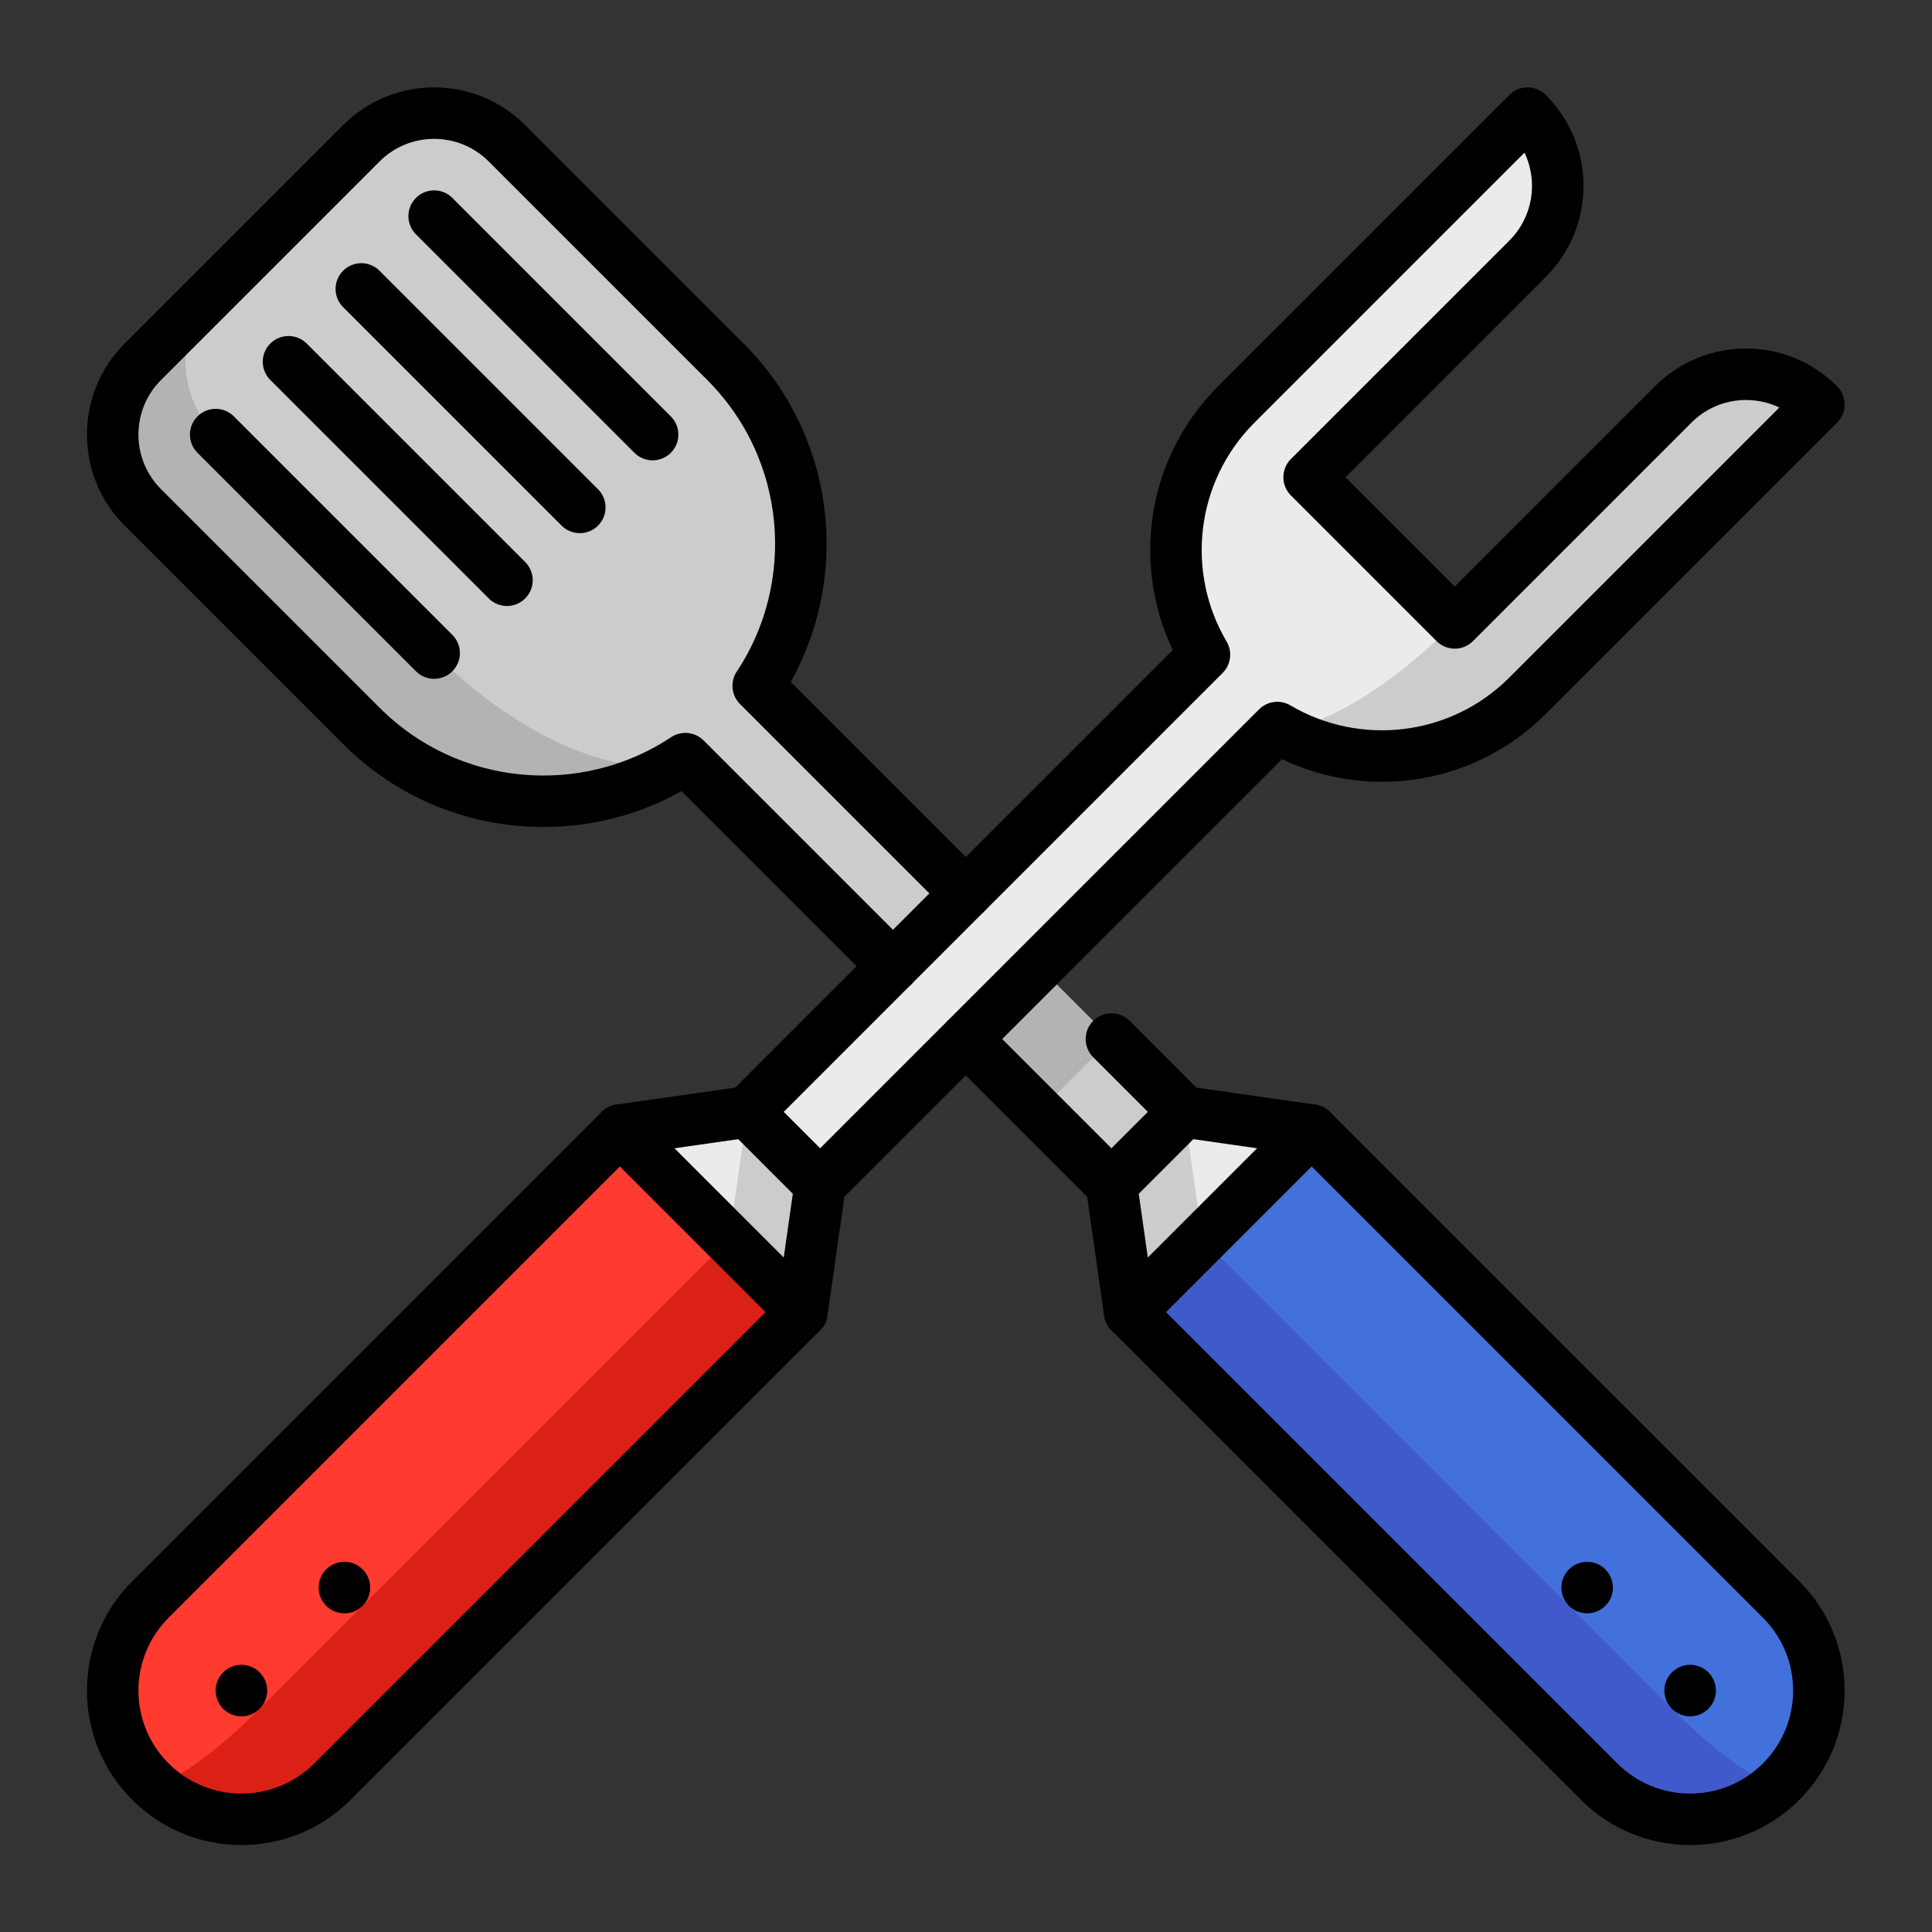
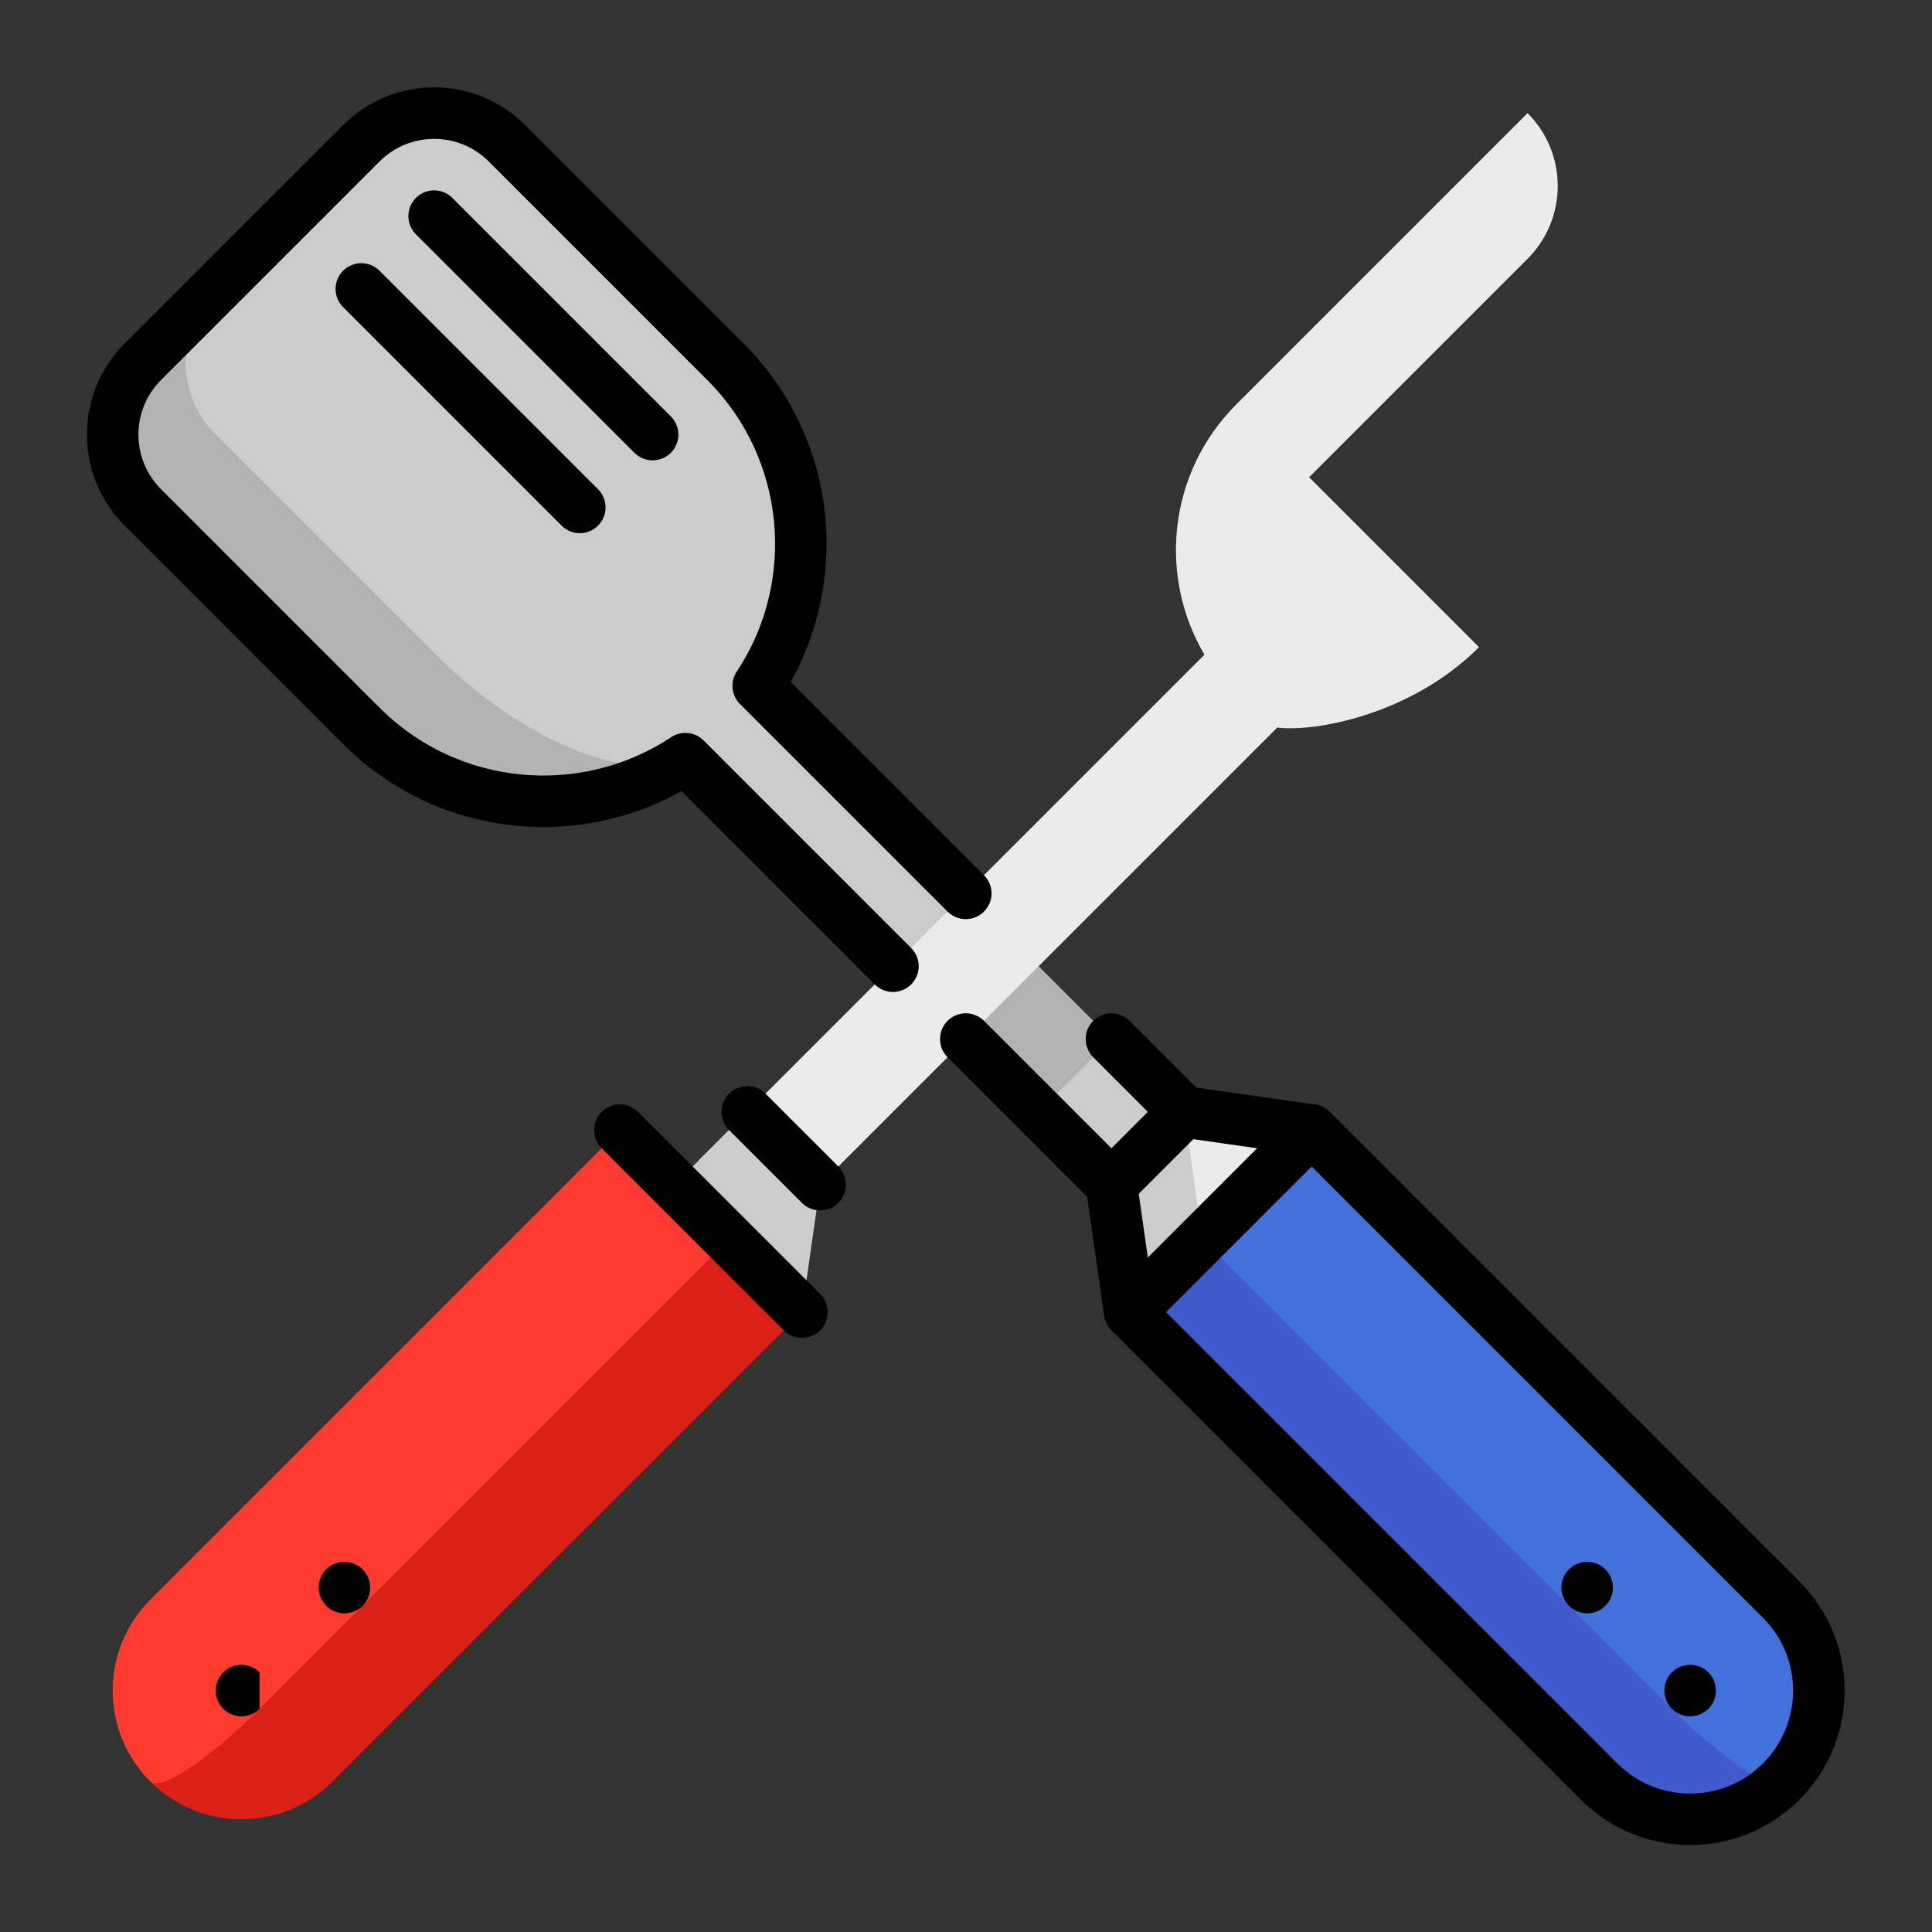
<svg xmlns="http://www.w3.org/2000/svg" version="1.1" width="512" height="512" x="0" y="0" viewBox="0 0 682.667 682.667" style="enable-background:new 0 0 512 512" xml:space="preserve" class="">
  <rect x="0" y="0" width="682.667" height="682.667" fill="#333333" stroke="none" />
  <g transform="matrix(0.91,0,0,0.91,30.72,30.72)">
    <defs>
      <clipPath id="a" clipPathUnits="userSpaceOnUse">
        <path d="M0 512h512V0H0Z" fill="#000000" opacity="1" data-original="#000000" />
      </clipPath>
    </defs>
    <g clip-path="url(#a)" transform="matrix(1.333 0 0 -1.333 0 682.667)">
      <path d="m0 0 21.211 21.211L158.036-115.61c-29.12-19.292-68.74-16.113-94.396 9.544L0-42.427C-11.715-30.711-11.715-11.716 0 0" style="fill-opacity:1;fill-rule:nonzero;stroke:none" transform="translate(16.287 432.074)" fill="#b3b3b3" data-original="#b3b3b3" />
      <path d="m0 0 35.355-35.355-21.213-21.213-35.355 35.355V0Z" style="fill-opacity:1;fill-rule:nonzero;stroke:none" transform="translate(298.426 234.787)" fill="#cccccc" data-original="#cccccc" />
      <path d="m0 0 21.213 21.213 31.82-31.82L31.82-31.82Z" style="fill-opacity:1;fill-rule:nonzero;stroke:none" transform="translate(245.394 245.394)" fill="#b3b3b3" data-original="#b3b3b3" />
      <path d="M0 0c-17.017-7.189-47.526 5.101-73.183 30.757l-63.64 63.639c-11.715 11.716-11.716 30.709-.002 42.425l42.429 42.429c11.715 11.715 30.71 11.715 42.426 0l63.64-63.64c25.656-25.657 28.836-65.277 9.543-94.397l71.071-71.07L71.071-71.07Z" style="fill-opacity:1;fill-rule:nonzero;stroke:none" transform="translate(174.323 316.464)" fill="#cccccc" data-original="#cccccc" />
      <path d="m0 0-5.303 37.123L15.91 58.336l36.641-36.641Z" style="fill-opacity:1;fill-rule:nonzero;stroke:none" transform="translate(303.73 155.237)" fill="#cccccc" data-original="#cccccc" />
      <path d="m0 0 37.123-5.304 15.91-68.943L9.16-64.122Z" style="fill-opacity:1;fill-rule:nonzero;stroke:none" transform="translate(319.64 213.574)" fill="#ebebeb" data-original="#ebebeb" />
      <path d="m0 0 168.574-157.967c-14.645-14.645-38.389-14.645-53.033 0L-21.213-21.213Z" style="fill-opacity:1;fill-rule:nonzero;stroke:none" transform="translate(324.943 176.45)" fill="#405acc" data-original="#405acc" />
      <path d="m0 0-136.754 136.754 31.82 31.819L31.82 31.82c14.644-14.645 14.644-38.388 0-53.033C28.891-24.142 14.645-14.645 0 0" style="fill-opacity:1;fill-rule:nonzero;stroke:none" transform="translate(461.697 39.697)" fill="#4271db" data-original="#4271db" />
      <path d="M0 0a7.5 7.5 0 0 1 10.606 0 7.497 7.497 0 0 1 0 10.606 7.497 7.497 0 0 1-10.606 0A7.5 7.5 0 0 1 0 0" style="fill-opacity:1;fill-rule:nonzero;stroke:none" transform="translate(431.697 69.697)" fill="#000000" data-original="#000000" />
      <path d="M0 0a7.5 7.5 0 0 1 10.606 0 7.497 7.497 0 0 1 0 10.606 7.497 7.497 0 0 1-10.606 0A7.5 7.5 0 0 1 0 0" style="fill-opacity:1;fill-rule:nonzero;stroke:none" transform="translate(461.697 39.697)" fill="#000000" data-original="#000000" />
      <path d="m0 0-49.497 49.498 63.639 63.639c11.716 11.716 11.716 30.711 0 42.426L-70.71 70.71c-19.769-19.768-22.859-49.9-9.27-72.909l-147.307-147.306 21.214-21.213L-58.767-23.412C-47.958-24.802-19.769-19.769 0 0" style="fill-opacity:1;fill-rule:nonzero;stroke:none" transform="translate(405.505 348.937)" fill="#ebebeb" data-original="#ebebeb" />
-       <path d="m0 0-63.64-63.64c-19.769-19.768-40.887-31.872-51.696-30.483 23.008-13.588 53.141-10.499 72.909 9.27L42.426 0C30.71 11.716 11.716 11.716 0 0" style="fill-opacity:1;fill-rule:nonzero;stroke:none" transform="translate(462.074 419.647)" fill="#cccccc" data-original="#cccccc" />
      <path d="m0 0 5.303 37.123-21.213 21.213-36.641-36.641Z" style="fill-opacity:1;fill-rule:nonzero;stroke:none" transform="translate(208.27 155.237)" fill="#cccccc" data-original="#cccccc" />
-       <path d="m0 0-37.123-5.304-15.91-68.943L-9.16-64.122z" style="fill-opacity:1;fill-rule:nonzero;stroke:none" transform="translate(192.36 213.574)" fill="#ebebeb" data-original="#ebebeb" />
      <path d="m0 0-168.574-157.967c14.645-14.645 38.389-14.645 53.033 0L21.213-21.213Z" style="fill-opacity:1;fill-rule:nonzero;stroke:none" transform="translate(187.057 176.45)" fill="#db2116" data-original="#db2116" class="" />
      <path d="m0 0 136.754 136.754-31.82 31.819L-31.82 31.82c-14.644-14.645-14.644-38.388 0-53.033C-28.891-24.142-14.645-14.645 0 0" style="fill-opacity:1;fill-rule:nonzero;stroke:none" transform="translate(50.303 39.697)" fill="#ff3a2f" data-original="#ff3a2f" />
      <path d="M0 0a7.5 7.5 0 0 0-10.606 0 7.497 7.497 0 0 0 0 10.606 7.497 7.497 0 0 0 10.606 0A7.5 7.5 0 0 0 0 0" style="fill-opacity:1;fill-rule:nonzero;stroke:none" transform="translate(80.303 69.697)" fill="#000000" data-original="#000000" />
-       <path d="M0 0a7.5 7.5 0 0 0-10.606 0 7.497 7.497 0 0 0 0 10.606 7.497 7.497 0 0 0 10.606 0A7.5 7.5 0 0 0 0 0" style="fill-opacity:1;fill-rule:nonzero;stroke:none" transform="translate(50.303 39.697)" fill="#000000" data-original="#000000" />
+       <path d="M0 0a7.5 7.5 0 0 0-10.606 0 7.497 7.497 0 0 0 0 10.606 7.497 7.497 0 0 0 10.606 0" style="fill-opacity:1;fill-rule:nonzero;stroke:none" transform="translate(50.303 39.697)" fill="#000000" data-original="#000000" />
      <path d="m0 0-21.213-21.213" style="stroke-width:15;stroke-linecap:round;stroke-linejoin:round;stroke-miterlimit:10;stroke-dasharray:none;stroke-opacity:1" transform="translate(319.64 213.574)" fill="none" stroke="#000000" stroke-width="15" stroke-linecap="round" stroke-linejoin="round" stroke-miterlimit="10" stroke-dasharray="none" stroke-opacity="" data-original="#000000" class="" />
      <path d="m0 0 53.033 53.033" style="stroke-width:15;stroke-linecap:round;stroke-linejoin:round;stroke-miterlimit:10;stroke-dasharray:none;stroke-opacity:1" transform="translate(303.73 155.237)" fill="none" stroke="#000000" stroke-width="15" stroke-linecap="round" stroke-linejoin="round" stroke-miterlimit="10" stroke-dasharray="none" stroke-opacity="" data-original="#000000" class="" />
-       <path d="m0 0-63.64 63.64" style="stroke-width:15;stroke-linecap:round;stroke-linejoin:round;stroke-miterlimit:10;stroke-dasharray:none;stroke-opacity:1" transform="translate(101.14 347.22)" fill="none" stroke="#000000" stroke-width="15" stroke-linecap="round" stroke-linejoin="round" stroke-miterlimit="10" stroke-dasharray="none" stroke-opacity="" data-original="#000000" class="" />
-       <path d="m0 0 63.64-63.64" style="stroke-width:15;stroke-linecap:round;stroke-linejoin:round;stroke-miterlimit:10;stroke-dasharray:none;stroke-opacity:1" transform="translate(58.713 432.074)" fill="none" stroke="#000000" stroke-width="15" stroke-linecap="round" stroke-linejoin="round" stroke-miterlimit="10" stroke-dasharray="none" stroke-opacity="" data-original="#000000" class="" />
      <path d="m0 0-63.64 63.64" style="stroke-width:15;stroke-linecap:round;stroke-linejoin:round;stroke-miterlimit:10;stroke-dasharray:none;stroke-opacity:1" transform="translate(143.566 389.647)" fill="none" stroke="#000000" stroke-width="15" stroke-linecap="round" stroke-linejoin="round" stroke-miterlimit="10" stroke-dasharray="none" stroke-opacity="" data-original="#000000" class="" />
      <path d="m0 0 63.64-63.64" style="stroke-width:15;stroke-linecap:round;stroke-linejoin:round;stroke-miterlimit:10;stroke-dasharray:none;stroke-opacity:1" transform="translate(101.14 474.5)" fill="none" stroke="#000000" stroke-width="15" stroke-linecap="round" stroke-linejoin="round" stroke-miterlimit="10" stroke-dasharray="none" stroke-opacity="" data-original="#000000" class="" />
      <path d="m0 0 21.213-21.213 37.123-5.304L195.09-163.27c14.645-14.645 14.645-38.388 0-53.033-14.645-14.645-38.388-14.645-53.033 0L5.303-79.549 0-42.426-42.426 0" style="stroke-width:15;stroke-linecap:round;stroke-linejoin:round;stroke-miterlimit:10;stroke-dasharray:none;stroke-opacity:1" transform="translate(298.426 234.787)" fill="none" stroke="#000000" stroke-width="15" stroke-linecap="round" stroke-linejoin="round" stroke-miterlimit="10" stroke-dasharray="none" stroke-opacity="" data-original="#000000" class="" />
      <path d="m0 0-60.464 60.464c-29.12-19.293-68.74-16.113-94.396 9.544l-63.64 63.639c-11.715 11.716-11.715 30.711 0 42.427l63.64 63.639c11.715 11.716 30.711 11.716 42.426 0l63.64-63.639c25.656-25.657 28.836-65.277 9.544-94.397l60.463-60.464" style="stroke-width:15;stroke-linecap:round;stroke-linejoin:round;stroke-miterlimit:10;stroke-dasharray:none;stroke-opacity:1" transform="translate(234.787 256)" fill="none" stroke="#000000" stroke-width="15" stroke-linecap="round" stroke-linejoin="round" stroke-miterlimit="10" stroke-dasharray="none" stroke-opacity="" data-original="#000000" class="" />
      <path d="m0 0 21.213-21.213" style="stroke-width:15;stroke-linecap:round;stroke-linejoin:round;stroke-miterlimit:10;stroke-dasharray:none;stroke-opacity:1" transform="translate(192.36 213.574)" fill="none" stroke="#000000" stroke-width="15" stroke-linecap="round" stroke-linejoin="round" stroke-miterlimit="10" stroke-dasharray="none" stroke-opacity="" data-original="#000000" class="" />
      <path d="m0 0-53.033 53.033" style="stroke-width:15;stroke-linecap:round;stroke-linejoin:round;stroke-miterlimit:10;stroke-dasharray:none;stroke-opacity:1" transform="translate(208.27 155.237)" fill="none" stroke="#000000" stroke-width="15" stroke-linecap="round" stroke-linejoin="round" stroke-miterlimit="10" stroke-dasharray="none" stroke-opacity="" data-original="#000000" class="" />
-       <path d="m0 0-63.64-63.64-42.426 42.427 63.639 63.64c11.716 11.715 11.716 30.71 0 42.426L-127.279 0c-19.769-19.769-22.859-49.901-9.27-72.909l-133.164-133.164-37.123-5.304L-443.59-348.13c-14.645-14.645-14.645-38.389 0-53.034 14.645-14.644 38.388-14.644 53.033 0l136.754 136.754 5.303 37.123 133.164 133.164c23.008-13.588 53.141-10.499 72.909 9.27L42.426 0C30.71 11.716 11.716 11.716 0 0Z" style="stroke-width:15;stroke-linecap:round;stroke-linejoin:round;stroke-miterlimit:10;stroke-dasharray:none;stroke-opacity:1" transform="translate(462.074 419.647)" fill="none" stroke="#000000" stroke-width="15" stroke-linecap="round" stroke-linejoin="round" stroke-miterlimit="10" stroke-dasharray="none" stroke-opacity="" data-original="#000000" class="" />
    </g>
  </g>
</svg>